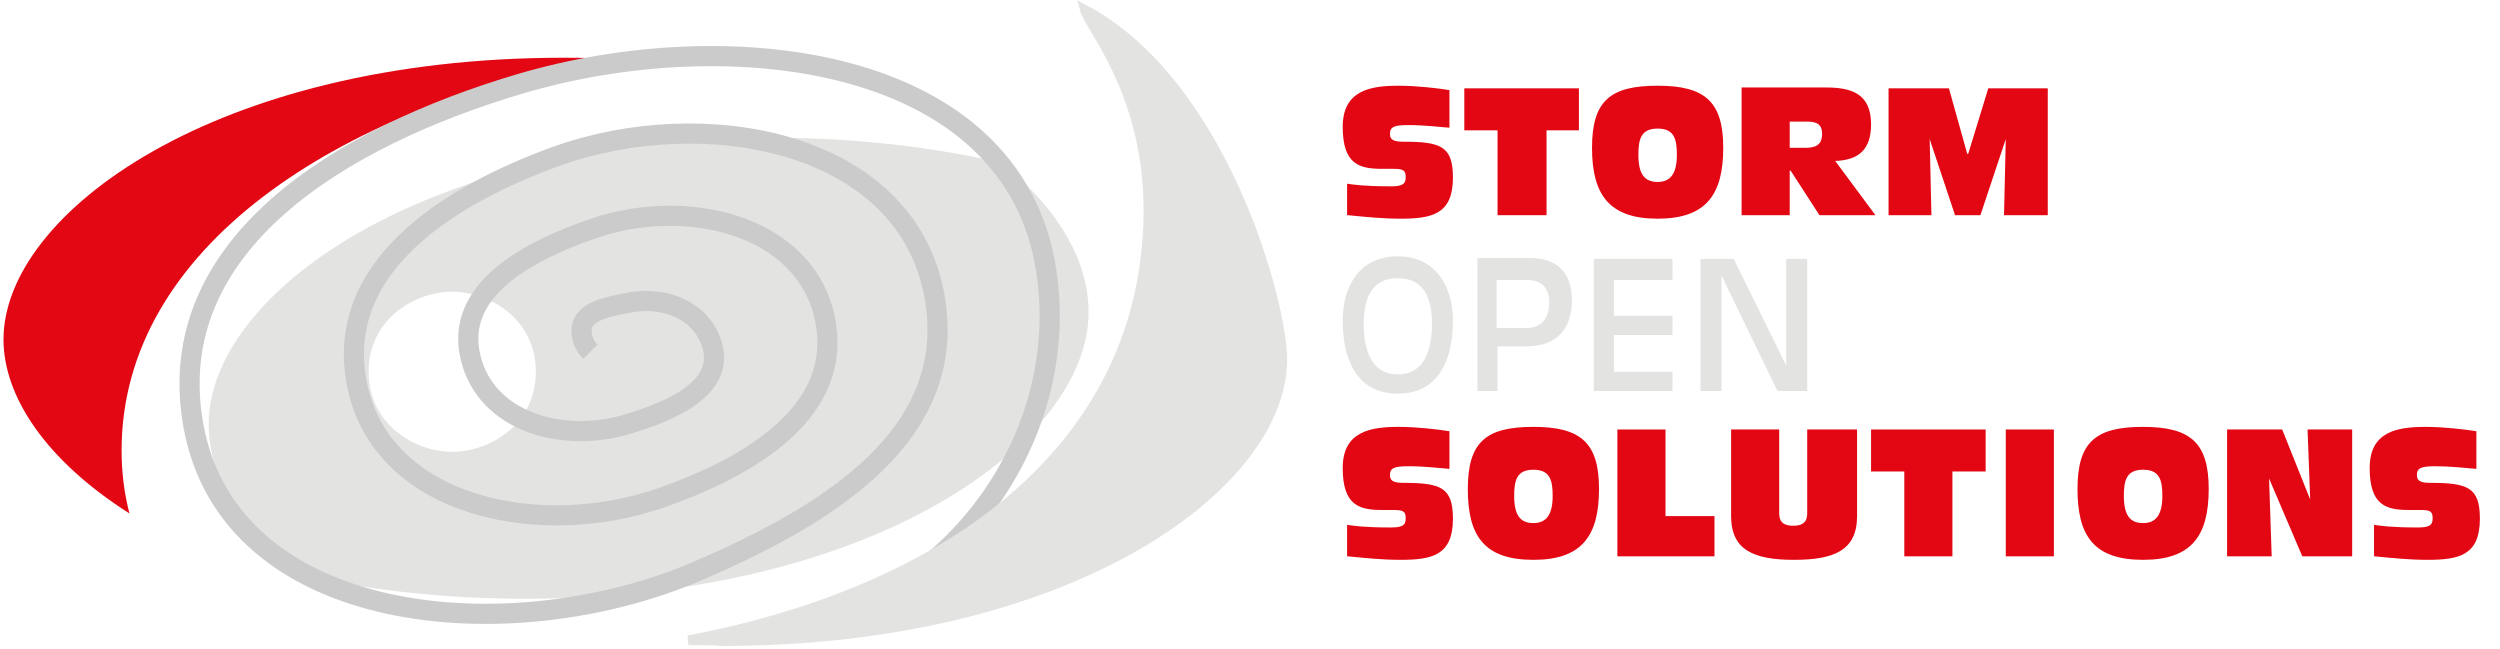
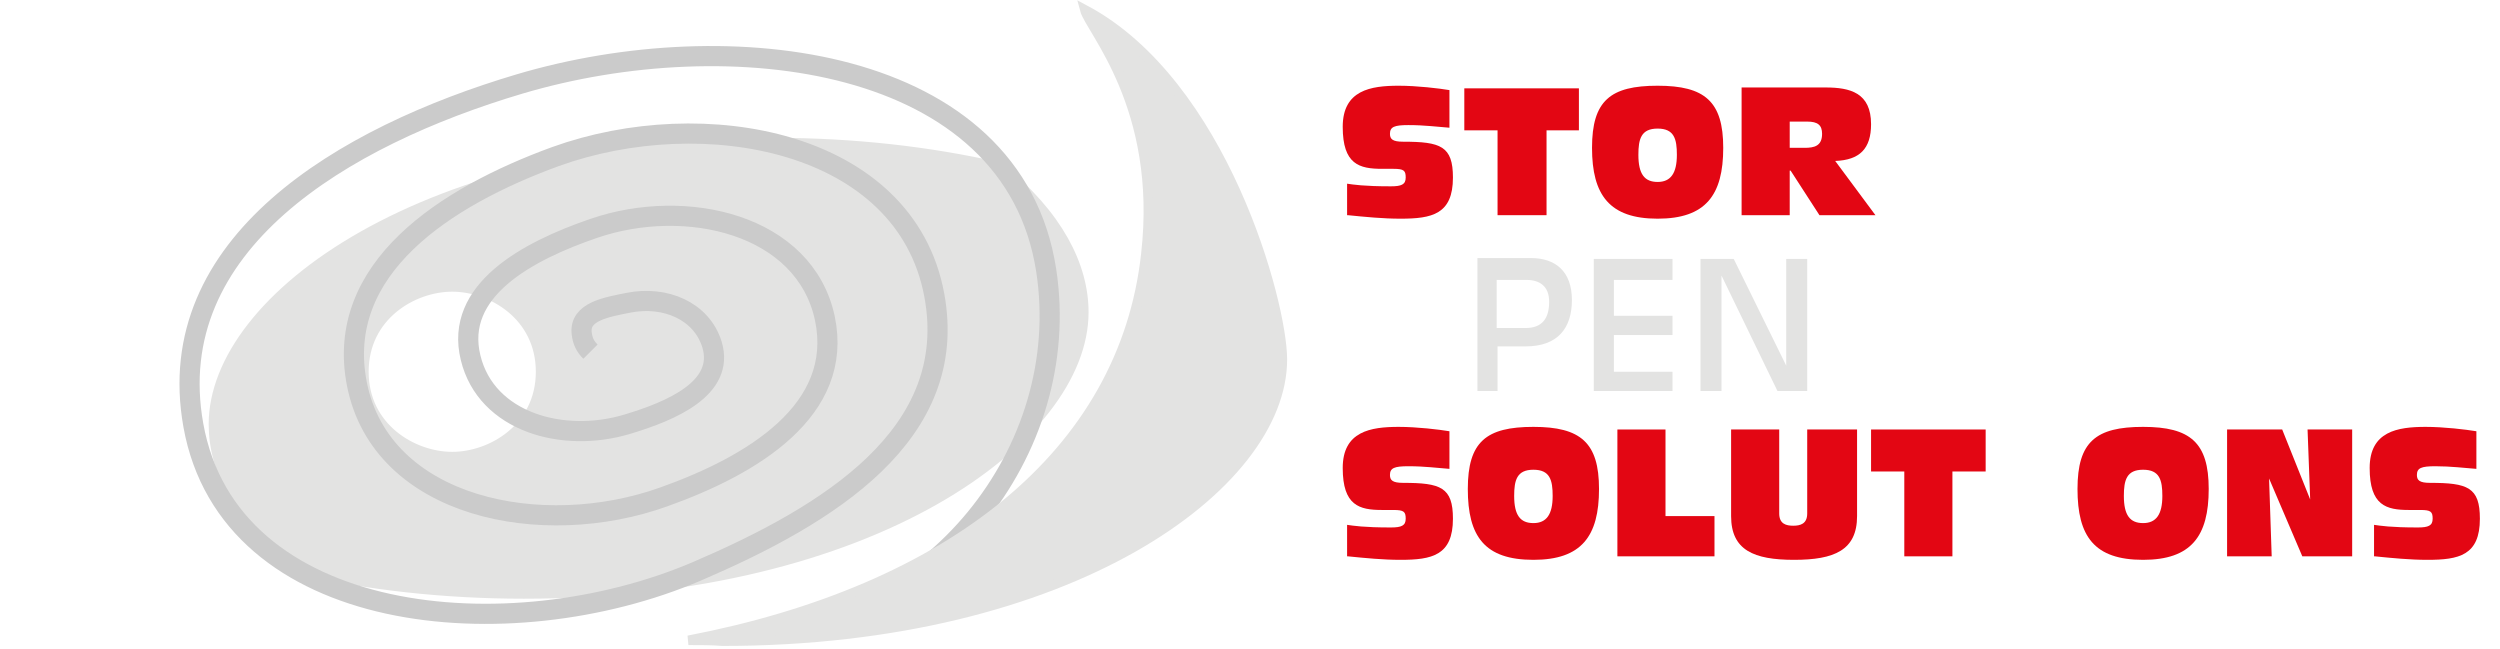
<svg xmlns="http://www.w3.org/2000/svg" version="1.1" id="_x2014_ÎÓÈ_x5F_1" x="0px" y="0px" viewBox="0 0 285.8 74.2" style="enable-background:new 0 0 285.8 74.2;" xml:space="preserve">
  <style type="text/css">
	.st0{fill:url(#SVGID_1_);}
	.st1{fill:url(#SVGID_00000014613672732048766020000017613109431969320383_);}
	.st2{fill:#FF5F5F;}
	.st3{fill:#FFFFFF;}
	.st4{fill:#FF7676;}
	.st5{fill:#E54242;}
	.st6{opacity:0.3;fill:#420303;}
	.st7{fill:#8E2B2B;}
	.st8{opacity:0.9;}
	.st9{fill:url(#SVGID_00000152972651090824294090000005938231146792735415_);}
	.st10{fill:url(#SVGID_00000171697131708232822190000008093621003397202840_);}
	.st11{fill:url(#SVGID_00000176722545442089398070000013946965791045620911_);}
	.st12{opacity:0.7;fill:url(#SVGID_00000021827359426216838490000011922921534842111404_);}
	.st13{fill:url(#SVGID_00000054958561665320835540000018394350172772526750_);}
	.st14{opacity:0.7;fill:url(#SVGID_00000096779959980097302690000013052890263748141486_);}
	.st15{opacity:0.3;fill:#E54242;}
	.st16{opacity:0.5;fill:#FF5F5F;}
	.st17{opacity:0.7;fill:url(#SVGID_00000059988030672358981520000006218821265337326010_);}
	.st18{fill:url(#SVGID_00000063631420268263108460000006522056271934519965_);}
	.st19{opacity:0.7;fill:url(#SVGID_00000098923535209910574620000016896129607464419733_);}
	.st20{fill:url(#SVGID_00000068641305477865551940000003160838948354222235_);}
	.st21{opacity:0.7;fill:url(#SVGID_00000008124606906886251060000007166122531005924273_);}
	.st22{fill:url(#SVGID_00000106830260829449728080000009710762992741331593_);}
	.st23{opacity:0.7;fill:url(#SVGID_00000150096040896202170170000007895065596582417584_);}
	.st24{fill:url(#SVGID_00000065076497298673951090000007241630200847464383_);}
	.st25{opacity:0.4;}
	.st26{fill:#D17979;}
	.st27{opacity:0.5;fill:#E54242;}
	.st28{opacity:0.1;}
	.st29{fill:#420303;}
	.st30{fill:#FF8A8A;}
	.st31{opacity:0.5;fill:#FF8A8A;}
	.st32{fill:url(#SVGID_00000056386531189979939170000012492734832189417877_);}
	.st33{fill:url(#SVGID_00000036947769003927524840000007968365819206683292_);}
	.st34{fill:url(#SVGID_00000104703883692282372440000002391553919737568672_);}
	.st35{opacity:0.7;fill:url(#SVGID_00000110443405140979883570000005248753618635036088_);}
	.st36{fill:url(#SVGID_00000167384279341157382930000011311122712281882013_);}
	.st37{opacity:0.7;fill:url(#SVGID_00000022523147504176085240000006335541167038072205_);}
	.st38{opacity:0.7;fill:url(#SVGID_00000050622247363347184540000008488040578449161652_);}
	.st39{fill:url(#SVGID_00000111887595495829242900000010687235052158256297_);}
	.st40{opacity:0.7;fill:url(#SVGID_00000003091938178673247730000001849765928206250162_);}
	.st41{fill:url(#SVGID_00000048459902381651302750000014852091274637695383_);}
	.st42{opacity:0.7;fill:url(#SVGID_00000129165812576383501510000015760461702062470291_);}
	.st43{fill:url(#SVGID_00000041296618468515938650000011705531659109272216_);}
	.st44{opacity:0.7;fill:url(#SVGID_00000166677316550035126480000008506887639974152895_);}
	.st45{fill:url(#SVGID_00000160148280223605737180000009585829404372610489_);}
	.st46{fill:url(#SVGID_00000062185002005268831620000001725591468679233153_);}
	.st47{fill:url(#SVGID_00000116940218221003601750000011070225854660163475_);}
	.st48{fill:url(#SVGID_00000181077418907238944880000001073112367756542100_);}
	.st49{opacity:0.7;fill:url(#SVGID_00000155130394162425200140000016378081021724938896_);}
	.st50{fill:url(#SVGID_00000136379462750168882390000000876275488745750457_);}
	.st51{opacity:0.7;fill:url(#SVGID_00000093877597565864340720000007645417484647309994_);}
	.st52{opacity:0.7;fill:url(#SVGID_00000024723064217076929730000006662913789899484594_);}
	.st53{fill:url(#SVGID_00000179628365858025101420000014993941104772489383_);}
	.st54{opacity:0.7;fill:url(#SVGID_00000180336344619604050970000000008721118438868883_);}
	.st55{fill:url(#SVGID_00000020377610793096048000000018071196801384815038_);}
	.st56{opacity:0.7;fill:url(#SVGID_00000127744710348066258350000001716753961632094624_);}
	.st57{fill:url(#SVGID_00000068645360567263384440000012661581486086415002_);}
	.st58{opacity:0.7;fill:url(#SVGID_00000090975302539254341340000006233582400732957867_);}
	.st59{fill:url(#SVGID_00000031166847116333117360000002043651380546070973_);}
	.st60{opacity:0.5;fill:#420303;}
	.st61{opacity:0.5;fill:url(#SVGID_00000055684345827651157200000002785045936991456917_);}
	.st62{fill:url(#SVGID_00000080914331645226866310000015109933681306024612_);}
	.st63{opacity:0.7;fill:url(#SVGID_00000140698146963911942790000010527469333440533389_);}
	.st64{opacity:0.5;fill:url(#SVGID_00000102531001300967983160000010579484079961675454_);}
	.st65{opacity:0.7;fill:url(#SVGID_00000170245242938344769570000012101585454333275057_);}
	.st66{opacity:0.5;fill:url(#SVGID_00000172433586606009589450000016414505464936181439_);}
	.st67{opacity:0.5;fill:url(#SVGID_00000000933662252174730980000006766700828617574540_);}
	.st68{opacity:0.9;fill:url(#SVGID_00000031893005776328222400000002650643852306613635_);}
	.st69{opacity:0.7;fill:url(#SVGID_00000065753722886431968130000009862087344391263657_);}
	.st70{fill:url(#SVGID_00000105411834230273438940000011958148290592284080_);}
	.st71{opacity:0.5;fill:url(#SVGID_00000096037041099367349870000014311067922351722643_);}
	.st72{opacity:0.9;fill:url(#SVGID_00000090286947270727430600000012557478810769987518_);}
	.st73{opacity:0.9;fill:url(#SVGID_00000044859241502734406190000000160914200048881582_);}
	.st74{opacity:0.6;fill:url(#SVGID_00000114791776064633014260000002458351416843689126_);}
	.st75{opacity:0.2;fill:#FCCC6B;}
	.st76{opacity:0.6;fill:#FCCC6B;}
	.st77{fill:#FCCC6B;}
	.st78{opacity:0.5;fill:url(#SVGID_00000120541779906840559900000014420073923489313725_);}
	.st79{fill:url(#SVGID_00000085970792997357650980000015011818501242704572_);}
	.st80{opacity:0.7;fill:url(#SVGID_00000059272362288680314750000003903798252010965689_);}
	.st81{opacity:0.5;fill:url(#SVGID_00000173125795114553711220000018394442260569921719_);}
	.st82{opacity:0.7;fill:url(#SVGID_00000063596679205789657320000009612868475832265618_);}
	.st83{fill:#590E0E;}
	.st84{opacity:0.5;fill:url(#SVGID_00000085238943407118574550000002857978192737285534_);}
	.st85{opacity:0.5;fill:url(#SVGID_00000152246901622400688940000006403249773800492212_);}
	.st86{opacity:0.9;fill:url(#SVGID_00000069399460352222465340000016086855585046001807_);}
	.st87{opacity:0.5;fill:url(#SVGID_00000067916222931027157590000007369935386461977769_);}
	.st88{fill:url(#SVGID_00000165921894820743888290000015141844370419255207_);}
	.st89{opacity:0.7;fill:url(#SVGID_00000132802183150017856240000001368971128200057790_);}
	.st90{opacity:0.5;fill:url(#SVGID_00000039124393629734408770000009892687197372890035_);}
	.st91{opacity:0.7;fill:url(#SVGID_00000057851586454012961240000002871463571874766221_);}
	.st92{opacity:0.5;fill:url(#SVGID_00000137850072279227961360000009713291424749619328_);}
	.st93{opacity:0.5;fill:url(#SVGID_00000013177793806279389900000002260142256837827971_);}
	.st94{opacity:0.6;fill:url(#SVGID_00000087412583906503538980000009588394478097300408_);}
	.st95{opacity:0.9;fill:url(#SVGID_00000159444306928236238270000004483686477934712975_);}
	.st96{opacity:0.2;fill:#E54242;}
	.st97{opacity:0.5;fill:url(#SVGID_00000106145236750428902520000012612439967421004456_);}
	.st98{opacity:0.8;fill:url(#SVGID_00000181768487224956339250000008546236742106977707_);}
	.st99{fill:url(#SVGID_00000167386653430926793140000005628060543064249019_);}
	.st100{opacity:0.5;fill:url(#SVGID_00000047030973566437289760000004034155750564538290_);}
	.st101{opacity:0.5;fill:url(#SVGID_00000119833643868399938840000001684280941625034914_);}
	.st102{opacity:0.8;fill:url(#SVGID_00000083807160108236940720000014310784854352776101_);}
	.st103{fill:url(#SVGID_00000085252642813769875700000009940533307131798714_);}
	.st104{opacity:0.5;fill:url(#SVGID_00000139261632165417799080000013624802499380583820_);}
	.st105{fill:url(#SVGID_00000080885245094887946240000014933106561188930951_);}
	.st106{opacity:0.1;fill:#FF5F5F;}
	.st107{opacity:0.2;fill:#FF5F5F;}
	.st108{opacity:0.4;fill:#FF5F5F;}
	.st109{opacity:0.6;fill:#FF5F5F;}
	.st110{opacity:0.8;fill:#FF5F5F;}
	.st111{fill:url(#SVGID_00000149356495938890751020000008244196374736445876_);}
	.st112{fill:url(#SVGID_00000059992416001475075510000005991806441981039525_);}
	.st113{fill:url(#SVGID_00000108297178603650825380000001346634279288025768_);}
	.st114{fill:url(#SVGID_00000111173762469468530990000012353176636605152410_);}
	.st115{fill:url(#SVGID_00000037663045587314158890000005633125655726027685_);}
	.st116{fill:url(#SVGID_00000098931612455565131460000006343301081195308429_);}
	.st117{fill:url(#SVGID_00000032644184402802970360000004302791444068951452_);}
	.st118{fill:#E3E3E2;}
	.st119{fill:none;stroke:#E3E3E2;stroke-width:1.089;stroke-miterlimit:3.864;}
	.st120{fill:#E30613;}
	.st121{fill:none;stroke:#CBCBCB;stroke-width:2.304;stroke-miterlimit:3.864;}
</style>
  <g>
    <g>
      <path class="st118" d="M88.4,16.3c9.2,0,17.9,1,25.8,2.8c6.8,5.5,9.7,11.3,9.7,16.6c0,14.4-24.2,32.2-64,32.2    c-9.2,0-17.9-1-25.8-2.8c-6.8-5.5-9.7-11.3-9.7-16.6C24.4,34,48.6,16.3,88.4,16.3 M51.7,52.2c4.5,0,10.1-3.3,10.1-9.7    c0-6.4-5.6-9.7-10.1-9.7c-4.5,0-10.1,3.3-10.1,9.7C41.6,48.9,47.2,52.2,51.7,52.2" />
      <path class="st119" d="M88.4,16.3c9.2,0,17.9,1,25.8,2.8c6.8,5.5,9.7,11.3,9.7,16.6c0,14.4-24.2,32.2-64,32.2    c-9.2,0-17.9-1-25.8-2.8c-6.8-5.5-9.7-11.3-9.7-16.6C24.4,34,48.6,16.3,88.4,16.3z M51.7,52.2c4.5,0,10.1-3.3,10.1-9.7    c0-6.4-5.6-9.7-10.1-9.7c-4.5,0-10.1,3.3-10.1,9.7C41.6,48.9,47.2,52.2,51.7,52.2z" />
-       <path class="st120" d="M68.4,6.7c-29.7,5.7-54.5,21.6-54.5,44.8c0,2.5,0.3,4.9,0.9,7.2C5.2,52.6,0.4,45.3,0.4,38.8    c0-14.4,24.2-32.2,64-32.2C65.7,6.6,67.1,6.6,68.4,6.7" />
      <path class="st121" d="M67.5,40.2c-0.6-0.6-0.9-1.2-1-2.1c-0.3-2.5,2.9-3,5.4-3.5c4.1-0.8,8.3,0.9,9.5,4.8c1.5,5-4.7,7.6-9.7,9.1    c-7.3,2.2-16.1-0.2-17.9-7.6c-1.9-7.7,6.5-12.2,14.1-14.8c10.5-3.6,24.1-0.5,26.4,10.3c2.2,10.5-8.3,16.8-18.4,20.4    C62,61.8,43.6,58.1,40.8,43.9c-2.6-13.2,10.1-21.4,22.7-26c16.9-6.1,40-1.9,43.3,15.8c3,16-12.2,25.2-27.1,31.6    c-21.5,9.2-53.5,6.3-57.6-16.7c-3.7-20.7,17.1-33,37.3-39c23.9-7.1,56.4-3.3,60.2,21.3c3.2,20.8-13.3,40.9-34.3,41.7" />
      <path class="st118" d="M78.7,73.2C108.4,67.5,128.5,52,131,29c1.9-16.8-6.4-25.6-7-27.9c15.8,8.4,22.6,33.5,22.6,40    c0,14.4-24.2,32.2-64,32.2C81.4,73.2,80,73.2,78.7,73.2" />
      <path class="st119" d="M78.7,73.2C108.4,67.5,128.5,52,131,29c1.9-16.8-6.4-25.6-7-27.9c15.8,8.4,22.6,33.5,22.6,40    c0,14.4-24.2,32.2-64,32.2C81.4,73.2,80,73.2,78.7,73.2z" />
      <path class="st120" d="M154.1,24.6c2,0.2,4,0.4,6,0.4c3.6,0,6-0.5,6-4.7c0-3.6-1.4-4.1-5.7-4.1c-1.2,0-1.5-0.3-1.5-0.9    c0-0.8,0.5-1,2.1-1c1.9,0,3.3,0.2,4.7,0.3v-4.3c-1.2-0.2-3.7-0.5-5.8-0.5c-3.2,0-6.4,0.5-6.4,4.7c0,4.3,1.9,4.8,4.5,4.8h1.3    c1.2,0,1.4,0.2,1.4,1c0,0.8-0.5,1-1.7,1c-3.1,0-4.3-0.2-5-0.3V24.6z" />
    </g>
    <polygon class="st120" points="171.2,24.6 176.8,24.6 176.8,14.9 180.5,14.9 180.5,10.1 167.4,10.1 167.4,14.9 171.2,14.9  " />
    <g>
      <path class="st120" d="M182,16.9c0,5.4,2,8.1,7.5,8.1c5.5,0,7.5-2.7,7.5-8.1c0-5.3-2.1-7.1-7.5-7.1C184.1,9.8,182,11.5,182,16.9     M189.5,20.8c-1.5,0-2.2-0.9-2.2-3.1c0-1.8,0.3-3,2.2-3c1.9,0,2.2,1.2,2.2,3C191.7,19.8,191,20.8,189.5,20.8" />
      <path class="st120" d="M199.1,24.6h5.5v-5.1h0.1l3.3,5.1h6.4l-4.6-6.2c2.8-0.1,4.1-1.4,4.1-4.2c0-3.6-2.4-4.2-5.2-4.2h-9.6V24.6z     M204.6,13.9h2c1.2,0,1.7,0.4,1.7,1.4c0,1.4-0.9,1.6-2,1.6h-1.7V13.9z" />
    </g>
-     <polygon class="st120" points="215.9,24.6 220.8,24.6 220.6,15.9 220.6,15.9 223.5,24.6 226.4,24.6 229.3,15.9 229.3,15.9    229.1,24.6 234.1,24.6 234.1,10.1 227.3,10.1 225,17.6 224.9,17.6 222.8,10.1 215.9,10.1  " />
    <g>
-       <path class="st118" d="M163.7,37c0,2.7-0.7,5.8-3.9,5.8c-3.2,0-3.9-3.1-3.9-5.8c0-2.7,0.8-5.2,3.9-5.2    C162.9,31.8,163.7,34.3,163.7,37 M166.1,36.7c0-4-2-7.4-6.3-7.4c-4.3,0-6.3,3.3-6.3,7.4c0,4.2,1.5,8.3,6.3,8.3    S166.1,40.9,166.1,36.7" />
      <path class="st118" d="M168.8,44.7h2.4v-5.1h3.2c3.7,0,5.3-2.1,5.3-5.3c0-3.3-1.9-4.8-4.7-4.8h-6.1V44.7z M171.1,32h3.4    c1.5,0,2.6,0.7,2.6,2.5c0,1.9-0.8,3-2.7,3h-3.3V32z" />
    </g>
    <polygon class="st118" points="182.2,44.7 191.2,44.7 191.2,42.5 184.5,42.5 184.5,38.3 191.2,38.3 191.2,36.1 184.5,36.1    184.5,32 191.2,32 191.2,29.6 182.2,29.6  " />
    <polygon class="st118" points="194.4,44.7 196.8,44.7 196.8,31.5 196.8,31.5 203.2,44.7 206.6,44.7 206.6,29.6 204.2,29.6    204.2,41.8 204.2,41.8 198.2,29.6 194.4,29.6  " />
    <g>
      <path class="st120" d="M154.1,63.6c2,0.2,4,0.4,6,0.4c3.6,0,6-0.5,6-4.7c0-3.6-1.4-4.1-5.7-4.1c-1.2,0-1.5-0.3-1.5-0.9    c0-0.8,0.5-1,2.1-1c1.9,0,3.3,0.2,4.7,0.3v-4.3c-1.2-0.2-3.7-0.5-5.8-0.5c-3.2,0-6.4,0.5-6.4,4.7c0,4.3,1.9,4.8,4.5,4.8h1.3    c1.2,0,1.4,0.2,1.4,1c0,0.8-0.5,1-1.7,1c-3.1,0-4.3-0.2-5-0.3V63.6z" />
      <path class="st120" d="M167.8,55.9c0,5.4,1.9,8.1,7.5,8.1c5.5,0,7.5-2.7,7.5-8.1c0-5.3-2.1-7.1-7.5-7.1    C169.9,48.8,167.8,50.5,167.8,55.9 M175.3,59.8c-1.5,0-2.2-0.9-2.2-3.1c0-1.8,0.3-3,2.2-3c1.9,0,2.2,1.2,2.2,3    C177.5,58.8,176.8,59.8,175.3,59.8" />
    </g>
    <polygon class="st120" points="184.9,63.6 196,63.6 196,59 190.4,59 190.4,49.1 184.9,49.1  " />
    <g>
      <path class="st120" d="M212.1,49.1h-5.5v9.6c0,1.2-0.8,1.4-1.6,1.4c-0.8,0-1.6-0.2-1.6-1.4v-9.6h-5.5V59c0,3.9,2.6,5,7.2,5    c4.6,0,7.2-1.1,7.2-5V49.1z" />
    </g>
    <polygon class="st120" points="217.7,63.6 223.2,63.6 223.2,53.9 227,53.9 227,49.1 213.9,49.1 213.9,53.9 217.7,53.9  " />
-     <rect x="229.3" y="49.1" class="st120" width="5.5" height="14.5" />
    <g>
      <path class="st120" d="M237.5,55.9c0,5.4,1.9,8.1,7.5,8.1c5.5,0,7.5-2.7,7.5-8.1c0-5.3-2.1-7.1-7.5-7.1    C239.6,48.8,237.5,50.5,237.5,55.9 M245,59.8c-1.5,0-2.2-0.9-2.2-3.1c0-1.8,0.3-3,2.2-3c1.9,0,2.2,1.2,2.2,3    C247.2,58.8,246.5,59.8,245,59.8" />
    </g>
    <polygon class="st120" points="254.6,63.6 259.7,63.6 259.4,54.7 259.4,54.7 263.2,63.6 268.9,63.6 268.9,49.1 263.8,49.1    264.1,57.1 264.1,57.1 260.9,49.1 254.6,49.1  " />
    <g>
      <path class="st120" d="M271.5,63.6c2,0.2,4,0.4,6,0.4c3.6,0,6-0.5,6-4.7c0-3.6-1.4-4.1-5.7-4.1c-1.2,0-1.5-0.3-1.5-0.9    c0-0.8,0.5-1,2.1-1c1.8,0,3.3,0.2,4.7,0.3v-4.3c-1.2-0.2-3.7-0.5-5.8-0.5c-3.2,0-6.4,0.5-6.4,4.7c0,4.3,1.9,4.8,4.5,4.8h1.3    c1.2,0,1.4,0.2,1.4,1c0,0.8-0.5,1-1.7,1c-3.1,0-4.3-0.2-5-0.3V63.6z" />
    </g>
  </g>
</svg>